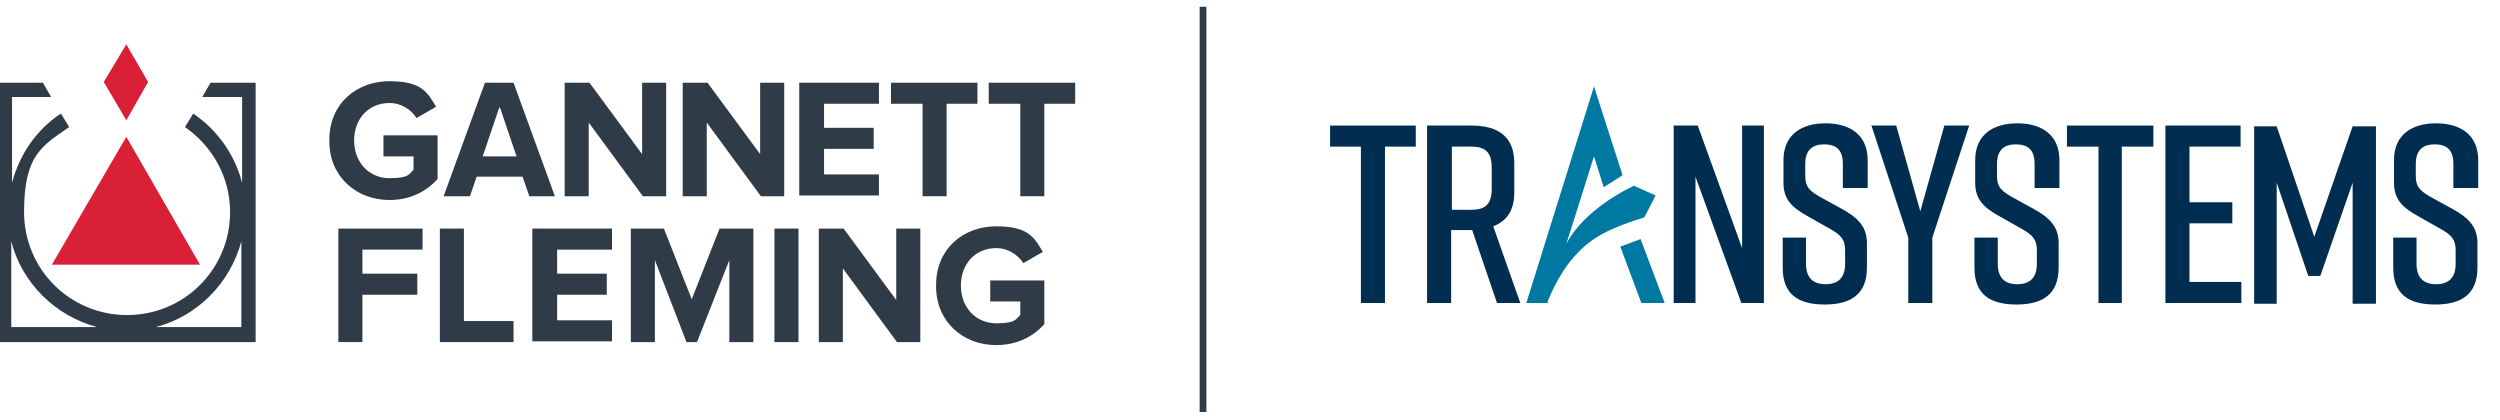
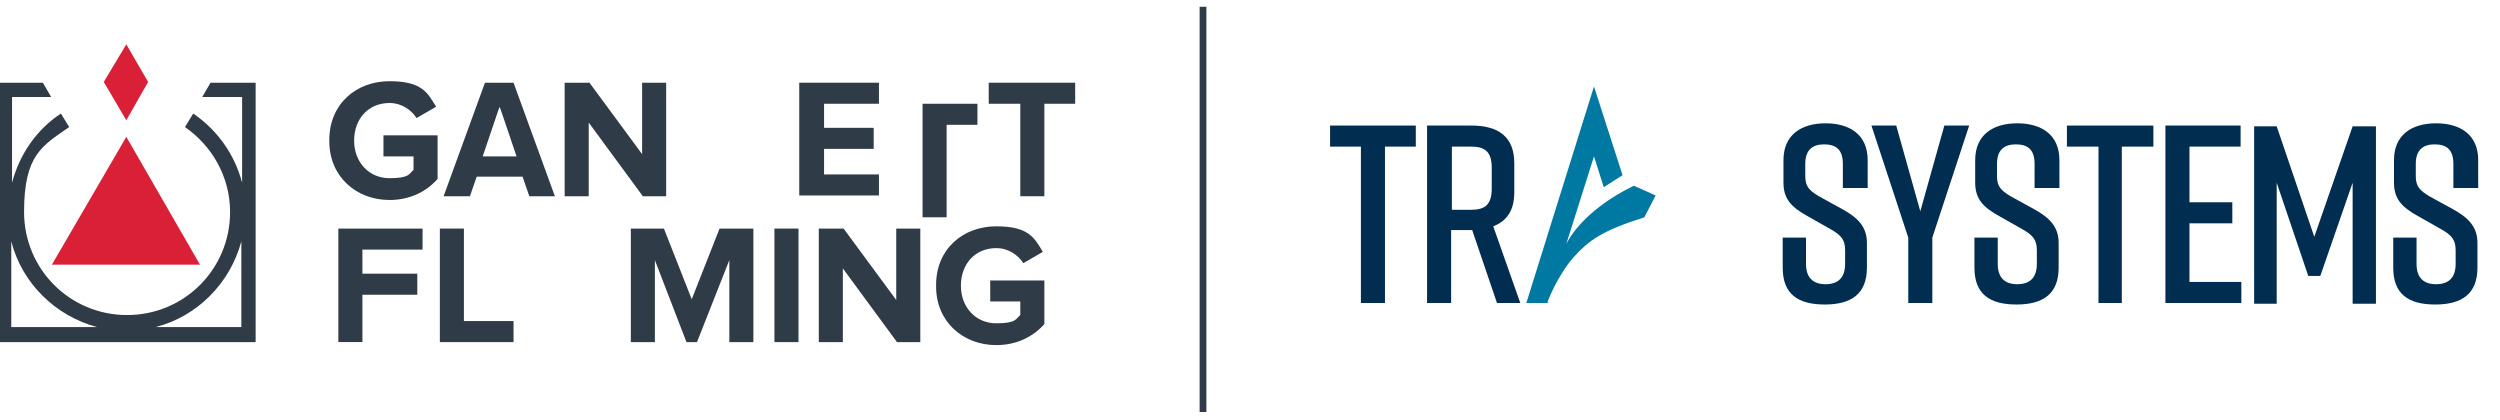
<svg xmlns="http://www.w3.org/2000/svg" version="1.1" viewBox="0 0 332.5 55.8">
  <defs>
    <style> .cls-1 { fill: none; stroke: #2f3c48; stroke-miterlimit: 10; stroke-width: .9px; } .cls-2 { fill: #2f3c48; } .cls-3 { fill: #d92037; } .cls-4 { fill: #0079a2; } .cls-5 { fill: #002d50; } </style>
  </defs>
  <g>
    <g id="Layer_1">
      <g id="Layer_1-2" data-name="Layer_1">
        <g>
          <a>
            <polygon id="fullLogo" class="cls-5" points="274.9 16.7 274.9 19.5 279.1 19.5 279.1 19.5 279.1 40.3 282.2 40.3 282.2 19.5 282.2 19.5 286.4 19.5 286.4 16.7 274.9 16.7" />
          </a>
          <path id="fullLogo-2" class="cls-5" d="M199.1,40.3l-3.3-9.7h-2.8v9.7h-3.2v-23.6h5.9c3.6,0,5.7,1.5,5.7,5v3.9c0,2.4-1,3.8-2.8,4.5l3.6,10.2h-3.2,0ZM193.1,27.9h2.6c1.8,0,2.7-.7,2.7-2.8v-2.8c0-2.1-.9-2.8-2.7-2.8h-2.6v8.4Z" />
-           <path id="fullLogo-3" class="cls-5" d="M222.6,40.3v-23.6h3.2l5.9,16.3v-16.3h2.9v23.6h-3l-6.1-16.8v16.8h-2.9,0Z" />
          <path id="fullLogo-4" class="cls-5" d="M245.1,25v-3.2c0-1.9-.9-2.6-2.5-2.6s-2.5.8-2.5,2.6v1.6c0,1.4.5,1.9,1.8,2.7l3.1,1.7c2,1.1,3.3,2.3,3.3,4.5v3.3c0,3.5-2.1,4.9-5.6,4.9h0c-3.6,0-5.6-1.4-5.6-4.9v-4h3.1v3.5c0,1.8.9,2.7,2.6,2.7s2.6-.9,2.6-2.7v-1.8c0-1.4-.5-2-1.9-2.8l-3-1.7c-2.2-1.2-3.3-2.3-3.3-4.5v-3c0-3.4,2.4-4.9,5.6-4.9h0c3.2,0,5.6,1.5,5.6,4.9v3.7h-3.1,0Z" />
          <path id="fullLogo-5" class="cls-5" d="M257,40.3h-3.2v-8.7l-4.9-14.9h3.3l3.2,11.4,3.2-11.4h3.3l-4.9,14.9v8.7h0Z" />
          <path id="fullLogo-6" class="cls-5" d="M270.6,25v-3.2c0-1.9-.9-2.6-2.5-2.6s-2.5.8-2.5,2.6v1.6c0,1.4.5,1.9,1.8,2.7l3.1,1.7c2,1.1,3.3,2.3,3.3,4.5v3.3c0,3.5-2.1,4.9-5.6,4.9h0c-3.6,0-5.6-1.4-5.6-4.9v-4h3.1v3.5c0,1.8.9,2.7,2.6,2.7s2.6-.9,2.6-2.7v-1.8c0-1.4-.5-2-1.9-2.8l-3-1.7c-2.2-1.2-3.3-2.3-3.3-4.5v-3c0-3.4,2.4-4.9,5.6-4.9h0c3.2,0,5.6,1.5,5.6,4.9v3.7h-3.1,0Z" />
          <path id="fullLogo-7" class="cls-5" d="M288,40.3v-23.6h10v2.8h-6.8v7.4h5.7v2.8h-5.7v7.8h6.9v2.8h-10.1Z" />
          <path id="fullLogo-8" class="cls-5" d="M308.8,36.7h-1.8l-4.2-12.4v16.1h-3v-23.6h3l5,14.7,5.1-14.7h3.1v23.6h-3.1v-16.1l-4.3,12.4Z" />
          <path id="fullLogo-9" class="cls-5" d="M326.3,25v-3.2c0-1.9-.9-2.6-2.5-2.6s-2.5.8-2.5,2.6v1.6c0,1.4.5,1.9,1.8,2.7l3.1,1.7c2,1.1,3.3,2.3,3.3,4.5v3.3c0,3.5-2.1,4.9-5.6,4.9h0c-3.6,0-5.6-1.4-5.6-4.9v-4h3.1v3.5c0,1.8.9,2.7,2.6,2.7s2.6-.9,2.6-2.7v-1.8c0-1.4-.5-2-1.9-2.8l-3-1.7c-2.2-1.2-3.3-2.3-3.3-4.5v-3c0-3.4,2.4-4.9,5.6-4.9h0c3.2,0,5.6,1.5,5.6,4.9v3.7h-3.1,0Z" />
          <a>
            <path id="fullLogo-10" class="cls-4" d="M206,40.3h-3l9-28.8,3.8,11.8-2.5,1.6-1.3-4.1-3.7,11.7s1.8-4.3,9-7.8l2.9,1.3-1.5,2.9c-5.7,1.8-7.4,3.1-9.4,5.3-2.2,2.5-3.5,6-3.5,6h0Z" />
          </a>
          <a>
-             <polygon id="fullLogo-11" class="cls-4" points="218.3 40.3 215.5 32.8 218.2 31.8 221.4 40.3 218.3 40.3" />
-           </a>
+             </a>
          <a>
            <polygon id="fullLogo-12" class="cls-5" points="176.9 16.7 176.9 19.5 181 19.5 181 19.5 181 40.3 184.2 40.3 184.2 19.5 184.2 19.5 188.3 19.5 188.3 16.7 176.9 16.7" />
          </a>
        </g>
        <g>
          <g>
            <path class="cls-2" d="M28,11l-1.1,1.9h5.3v11.4c-1-3.8-3.3-7-6.5-9.2l-1.1,1.8c3.6,2.5,6,6.6,6,11.3,0,7.6-6.1,13.7-13.7,13.7s-13.7-6.1-13.7-13.7,2.4-8.8,6-11.3l-1.1-1.8c-3.2,2.1-5.5,5.4-6.5,9.2v-11.4h5.2l-1.1-1.9H-.5v34.5h34.5V11h-6.1ZM1.5,43.5v-11.4c1.4,5.5,5.8,9.9,11.4,11.4H1.5ZM32.1,43.5h-11.4c5.5-1.4,9.9-5.8,11.4-11.4v11.4Z" />
            <polygon class="cls-3" points="16.8 18.2 6.9 35.2 26.6 35.2 16.8 18.2" />
            <polygon class="cls-3" points="16.8 5.9 13.8 10.9 16.8 16 19.7 10.9 16.8 5.9" />
          </g>
          <g>
            <path class="cls-2" d="M43.8,18.6c0-4.8,3.6-7.8,8-7.8s5.1,1.6,6.2,3.4l-2.6,1.5c-.7-1.1-2-2-3.6-2-2.8,0-4.7,2.1-4.7,5s2,5,4.7,5,2.6-.6,3.2-1.1v-1.8h-4v-2.8h7.2v5.8c-1.5,1.7-3.7,2.8-6.4,2.8-4.4,0-8-3.1-8-7.8h0Z" />
            <path class="cls-2" d="M70.4,26.1l-.9-2.6h-6.1l-.9,2.6h-3.5l5.5-15.1h3.8l5.5,15.1h-3.5ZM66.4,14.3l-2.2,6.5h4.5l-2.2-6.5h0Z" />
            <path class="cls-2" d="M85.5,26.1l-7.2-9.8v9.8h-3.2v-15.1h3.3l7,9.5v-9.5h3.2v15.1h-3.1Z" />
-             <path class="cls-2" d="M101.2,26.1l-7.2-9.8v9.8h-3.2v-15.1h3.3l7,9.5v-9.5h3.2v15.1h-3.1Z" />
            <path class="cls-2" d="M106.3,26.1v-15.1h10.6v2.8h-7.3v3.2h6.6v2.8h-6.6v3.4h7.3v2.8h-10.6Z" />
            <path class="cls-2" d="M135.7,26.1v-12.3h-4.2v-2.8h11.5v2.8h-4.1v12.3h-3.2Z" />
-             <path class="cls-2" d="M122.7,26.1v-12.3h-4.2v-2.8h11.5v2.8h-4.1v12.3h-3.2Z" />
+             <path class="cls-2" d="M122.7,26.1v-12.3h-4.2h11.5v2.8h-4.1v12.3h-3.2Z" />
            <path class="cls-2" d="M45,45.5v-15.1h11.2v2.8h-8v3.2h7.3v2.8h-7.3v6.3h-3.2Z" />
            <path class="cls-2" d="M103,45.5v-15.1h3.2v15.1h-3.2Z" />
            <path class="cls-2" d="M119.3,45.5l-7.2-9.8v9.8h-3.2v-15.1h3.3l7,9.5v-9.5h3.2v15.1h-3.1Z" />
            <path class="cls-2" d="M124.5,37.9c0-4.8,3.6-7.8,8-7.8s5.1,1.6,6.2,3.4l-2.6,1.5c-.7-1.1-2-2-3.6-2-2.8,0-4.7,2.1-4.7,5s2,5,4.7,5,2.6-.6,3.2-1.1v-1.8h-4v-2.8h7.2v5.8c-1.5,1.7-3.7,2.8-6.4,2.8-4.4,0-8-3.1-8-7.8h0Z" />
            <polygon class="cls-2" points="97 45.5 97 34.6 92.7 45.5 91.3 45.5 87.1 34.6 87.1 45.5 83.9 45.5 83.9 30.4 88.3 30.4 92 39.8 95.7 30.4 100.2 30.4 100.2 45.5 97 45.5" />
            <polygon class="cls-2" points="58.5 45.5 58.5 30.4 61.7 30.4 61.7 42.7 68.3 42.7 68.3 45.5 58.5 45.5" />
-             <path class="cls-2" d="M70.8,45.5v-15.1h10.6v2.8h-7.3v3.2h6.6v2.8h-6.6v3.4h7.3v2.8h-10.6Z" />
          </g>
        </g>
        <line class="cls-1" x1="160" y1=".9" x2="160" y2="54.8" />
      </g>
    </g>
  </g>
</svg>